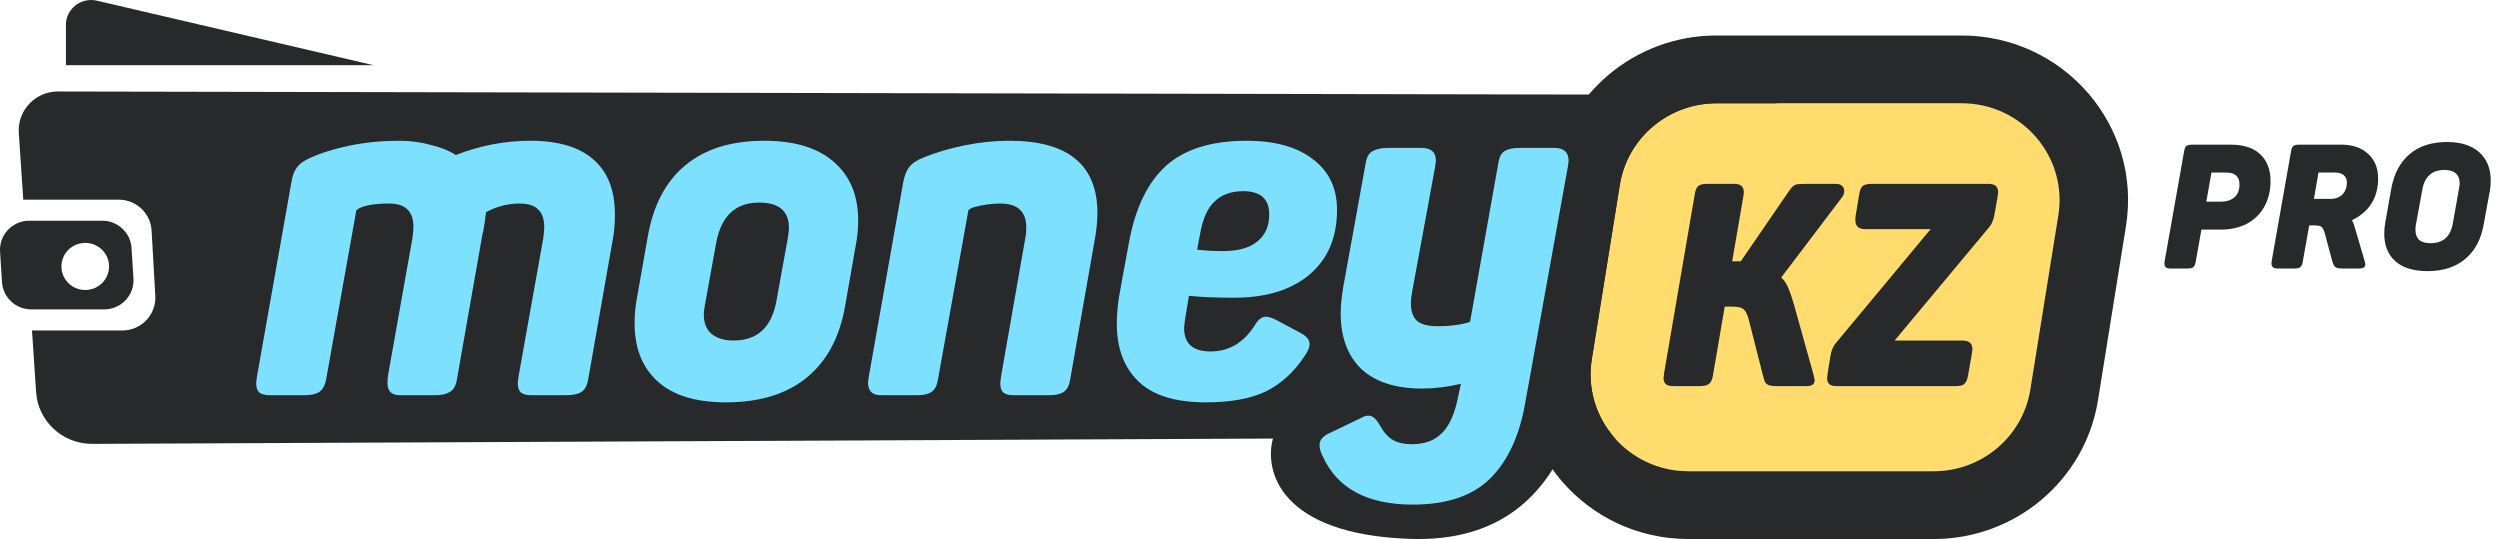
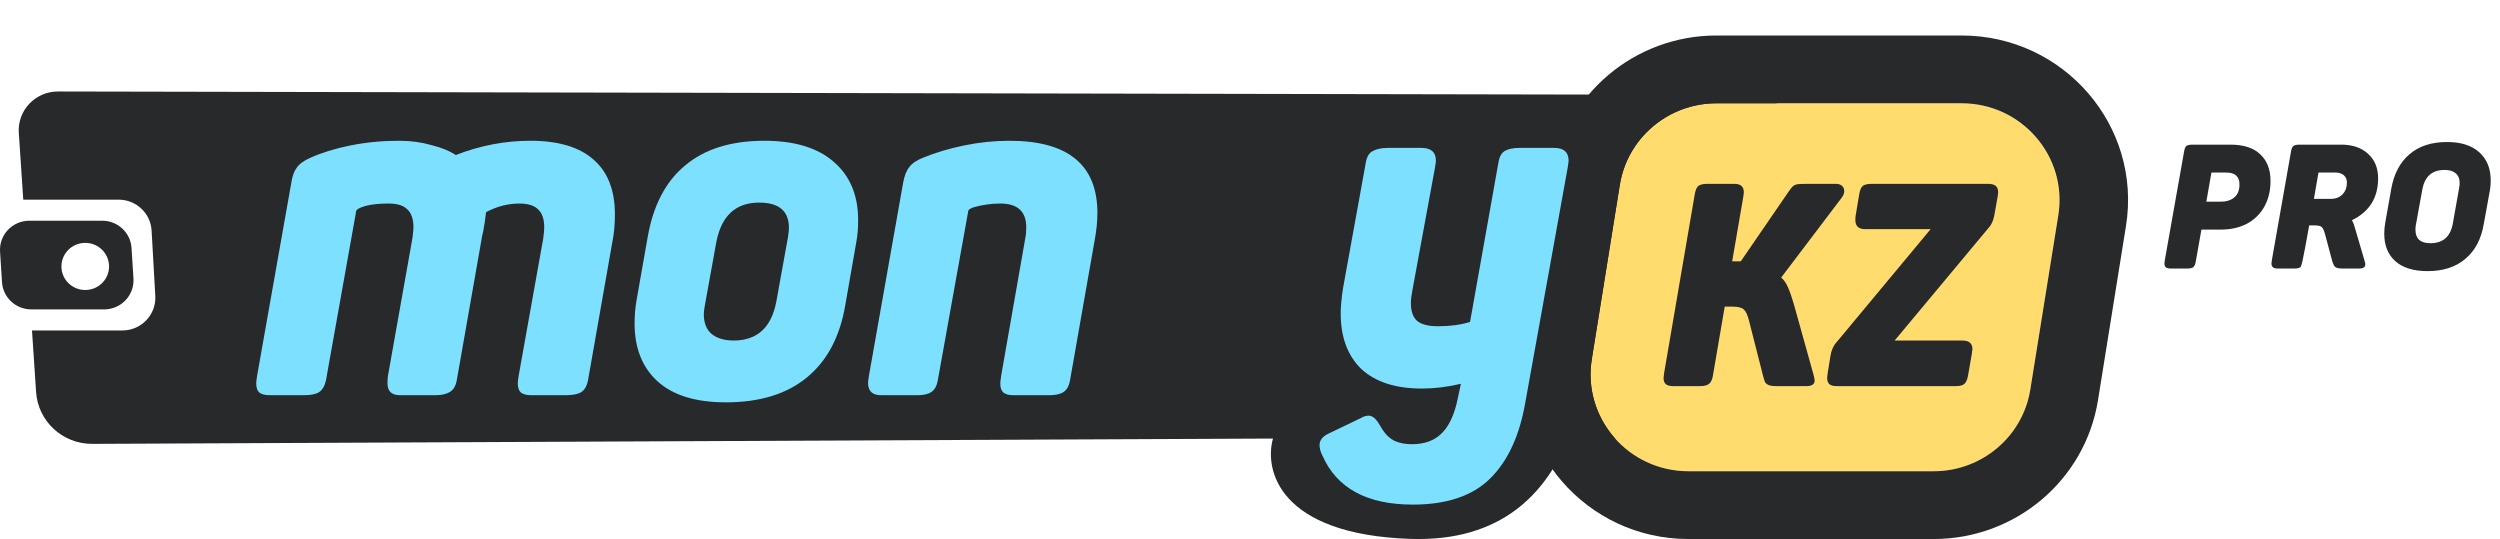
<svg xmlns="http://www.w3.org/2000/svg" width="269" height="58" viewBox="0 0 269 58" fill="none">
  <path fill-rule="evenodd" clip-rule="evenodd" d="M3.16 23.748C1.337 23.748 -0.107 25.269 0.006 27.069L0.214 30.36C0.318 32.008 1.699 33.291 3.368 33.291H11.206C13.028 33.291 14.473 31.77 14.36 29.97L14.152 26.679C14.047 25.031 12.666 23.748 10.998 23.748H3.16ZM9.173 31.203C10.588 31.203 11.735 30.069 11.735 28.669C11.735 27.269 10.588 26.134 9.173 26.134C7.757 26.134 6.61 27.269 6.61 28.669C6.61 30.069 7.757 31.203 9.173 31.203Z" fill="#27292B" />
  <path fill-rule="evenodd" clip-rule="evenodd" d="M3.442 35.559L3.884 42.19C4.094 45.334 6.741 47.775 9.927 47.761L136.971 47.189C136.017 50.589 137.635 57.507 151.744 57.985C161.65 58.32 166.353 52.992 168.76 47.189H182.744C186.56 47.189 189.821 44.472 190.469 40.752L193.89 17.187C194.525 13.542 191.687 10.21 187.948 10.21L6.255 9.844C3.807 9.832 1.862 11.877 2.023 14.294L2.503 21.483H12.76C14.648 21.483 16.207 22.941 16.312 24.805L16.71 31.843C16.824 33.861 15.201 35.559 13.158 35.559H3.442Z" fill="#27292B" />
  <path d="M174.291 19.897C175.104 14.838 179.514 11.113 184.693 11.113H211.072C217.548 11.113 222.491 16.84 221.474 23.168L218.461 41.922C217.648 46.981 213.237 50.706 208.058 50.706H181.68C175.203 50.706 170.261 44.978 171.277 38.651L174.291 19.897Z" fill="#FFDC6D" />
  <path fill-rule="evenodd" clip-rule="evenodd" d="M184.693 3.82H211.071C222.082 3.82 230.484 13.557 228.756 24.313L225.743 43.067C224.361 51.668 216.863 57.999 208.058 57.999H181.68C170.67 57.999 162.267 48.263 163.996 37.507L167.009 18.753C168.391 10.152 175.889 3.82 184.693 3.82ZM184.693 11.114C179.514 11.114 175.103 14.838 174.291 19.897L171.277 38.652C170.261 44.979 175.203 50.706 181.68 50.706H208.058C213.237 50.706 217.648 46.982 218.461 41.922L221.474 23.168C222.491 16.841 217.548 11.114 211.071 11.114H184.693Z" fill="#27292B" />
  <path d="M180.012 41.545C179.655 41.545 179.397 41.473 179.238 41.33C179.079 41.187 179 40.973 179 40.687C179 40.605 179.02 40.421 179.06 40.135L182.364 20.856C182.444 20.427 182.573 20.141 182.751 19.998C182.95 19.855 183.267 19.783 183.704 19.783H186.622C187.296 19.783 187.634 20.079 187.634 20.672C187.634 20.774 187.614 20.948 187.574 21.193L186.383 28.12H187.068H187.306L192.397 20.703C192.616 20.376 192.794 20.151 192.933 20.028C193.092 19.906 193.271 19.834 193.469 19.814C193.668 19.793 194.035 19.783 194.571 19.783H197.548C197.826 19.783 198.044 19.855 198.203 19.998C198.362 20.141 198.441 20.325 198.441 20.549C198.441 20.774 198.362 20.999 198.203 21.224L191.653 29.867C191.951 30.112 192.199 30.47 192.397 30.94C192.596 31.389 192.804 31.992 193.023 32.748L195.136 40.319C195.216 40.646 195.256 40.85 195.256 40.932C195.256 41.34 194.968 41.545 194.392 41.545H191.117C190.74 41.545 190.462 41.504 190.284 41.422C190.105 41.34 189.976 41.228 189.897 41.085C189.837 40.922 189.758 40.646 189.658 40.258L188.2 34.526C188.041 33.892 187.852 33.484 187.634 33.3C187.416 33.096 187.019 32.993 186.443 32.993H185.58L184.299 40.472C184.22 40.901 184.071 41.187 183.853 41.33C183.654 41.473 183.347 41.545 182.93 41.545H180.012Z" fill="#27292B" />
  <path d="M197.643 41.545C197.286 41.545 197.028 41.483 196.869 41.361C196.69 41.218 196.601 40.983 196.601 40.656C196.601 40.595 196.621 40.421 196.66 40.135L196.958 38.296C197.038 37.806 197.196 37.387 197.434 37.039L207.736 24.657H200.68C199.985 24.657 199.638 24.33 199.638 23.676C199.638 23.492 199.648 23.339 199.667 23.216L200.054 20.887C200.134 20.437 200.263 20.141 200.441 19.998C200.64 19.855 200.958 19.783 201.394 19.783H213.958C214.653 19.783 215 20.079 215 20.672C215 20.774 214.98 20.948 214.94 21.193L214.613 23.032C214.534 23.543 214.375 23.972 214.137 24.319L203.865 36.641H211.159C211.874 36.641 212.231 36.947 212.231 37.56C212.231 37.642 212.211 37.806 212.172 38.051L211.755 40.441C211.675 40.87 211.537 41.167 211.338 41.33C211.159 41.473 210.872 41.545 210.475 41.545H197.643Z" fill="#27292B" />
-   <path d="M40.195 7.018H7.092V2.685C7.092 0.954 8.725 -0.325 10.428 0.073L40.195 7.018Z" fill="#27292B" />
  <path d="M29.019 42.525C28.502 42.525 28.122 42.422 27.881 42.218C27.674 42.013 27.57 41.689 27.57 41.245C27.57 41.075 27.605 40.785 27.674 40.376L31.347 19.65C31.45 18.968 31.64 18.439 31.916 18.063C32.192 17.654 32.675 17.296 33.365 16.989C34.572 16.443 36.003 15.999 37.659 15.658C39.349 15.317 41.108 15.146 42.936 15.146C44.177 15.146 45.333 15.3 46.402 15.607C47.505 15.88 48.385 16.238 49.04 16.682C51.662 15.658 54.335 15.146 57.059 15.146C60.094 15.146 62.371 15.829 63.888 17.194C65.406 18.524 66.165 20.486 66.165 23.078C66.165 24.136 66.078 25.091 65.906 25.944L63.267 40.938C63.13 41.587 62.871 42.013 62.491 42.218C62.147 42.422 61.595 42.525 60.836 42.525H57.163C56.645 42.525 56.266 42.422 56.025 42.218C55.818 42.013 55.714 41.689 55.714 41.245C55.714 41.075 55.749 40.785 55.818 40.376L58.456 25.637C58.525 25.091 58.56 24.699 58.56 24.46C58.56 23.573 58.335 22.925 57.887 22.516C57.473 22.106 56.801 21.901 55.869 21.901C54.662 21.901 53.472 22.209 52.3 22.823C52.231 23.471 52.127 24.17 51.989 24.921C51.92 25.125 51.851 25.467 51.782 25.944L49.144 40.938C49.04 41.518 48.799 41.928 48.419 42.167C48.04 42.405 47.523 42.525 46.867 42.525H43.039C42.142 42.525 41.694 42.098 41.694 41.245C41.694 40.904 41.711 40.631 41.746 40.427L44.384 25.586C44.453 25.04 44.488 24.665 44.488 24.46C44.488 23.573 44.264 22.925 43.815 22.516C43.401 22.106 42.746 21.901 41.849 21.901C40.401 21.901 39.331 22.072 38.642 22.413C38.504 22.482 38.4 22.567 38.331 22.669C38.297 22.771 38.279 22.874 38.279 22.976L35.072 40.938C34.934 41.553 34.675 41.979 34.296 42.218C33.951 42.422 33.416 42.525 32.692 42.525H29.019Z" fill="#7EE0FF" />
  <path d="M78.11 43.292C74.868 43.292 72.419 42.542 70.764 41.041C69.108 39.54 68.281 37.459 68.281 34.797C68.281 33.945 68.35 33.126 68.487 32.341L69.677 25.586C70.264 22.14 71.609 19.547 73.713 17.808C75.817 16.034 78.662 15.146 82.249 15.146C85.525 15.146 88.026 15.914 89.751 17.449C91.475 18.951 92.337 21.032 92.337 23.693C92.337 24.58 92.268 25.381 92.13 26.098L90.94 32.904C90.354 36.282 88.975 38.857 86.802 40.631C84.629 42.405 81.732 43.292 78.11 43.292ZM75.834 32.904C75.765 33.313 75.73 33.62 75.73 33.825C75.73 34.746 76.006 35.446 76.558 35.923C77.144 36.401 77.938 36.64 78.938 36.64C81.49 36.64 83.025 35.224 83.542 32.392L84.784 25.535C84.853 25.057 84.888 24.716 84.888 24.511C84.888 22.703 83.818 21.799 81.68 21.799C79.162 21.799 77.627 23.215 77.076 26.047L75.834 32.904Z" fill="#7EE0FF" />
  <path d="M94.8 42.525C93.869 42.525 93.403 42.081 93.403 41.194C93.403 41.058 93.438 40.785 93.507 40.376L97.18 19.65C97.318 18.899 97.542 18.336 97.852 17.961C98.163 17.552 98.68 17.21 99.404 16.938C100.646 16.426 102.077 15.999 103.698 15.658C105.354 15.317 106.992 15.146 108.613 15.146C114.925 15.146 118.081 17.739 118.081 22.925C118.081 23.846 117.977 24.853 117.77 25.944L115.132 40.938C115.028 41.518 114.804 41.928 114.459 42.167C114.114 42.405 113.597 42.525 112.907 42.525H109.027C108.544 42.525 108.182 42.422 107.941 42.218C107.734 42.013 107.63 41.689 107.63 41.245C107.63 41.143 107.665 40.853 107.734 40.376L110.32 25.637C110.389 25.33 110.424 24.938 110.424 24.46C110.424 22.754 109.493 21.901 107.63 21.901C106.665 21.901 105.699 22.038 104.733 22.311C104.561 22.379 104.423 22.447 104.319 22.516C104.216 22.584 104.164 22.686 104.164 22.823L100.905 40.938C100.801 41.518 100.577 41.928 100.232 42.167C99.887 42.405 99.387 42.525 98.732 42.525H94.8Z" fill="#7EE0FF" />
-   <path d="M129.74 43.292C126.464 43.292 124.049 42.542 122.497 41.041C120.945 39.54 120.169 37.476 120.169 34.849C120.169 34.03 120.238 33.126 120.376 32.136C120.549 31.113 120.928 29.032 121.514 25.893C122.204 22.277 123.532 19.582 125.498 17.808C127.498 16.034 130.378 15.146 134.138 15.146C137.207 15.146 139.587 15.812 141.277 17.142C143.001 18.439 143.864 20.247 143.864 22.567C143.864 25.569 142.864 27.906 140.863 29.578C138.897 31.215 136.207 32.034 132.792 32.034C130.827 32.034 129.205 31.966 127.929 31.829L127.515 34.337C127.446 34.815 127.412 35.139 127.412 35.309C127.412 36.981 128.36 37.817 130.257 37.817C132.327 37.817 133.965 36.793 135.172 34.746C135.483 34.303 135.828 34.081 136.207 34.081C136.483 34.081 136.828 34.183 137.242 34.388L139.932 35.821C140.587 36.162 140.915 36.572 140.915 37.049C140.915 37.356 140.742 37.766 140.397 38.277C139.259 40.017 137.862 41.297 136.207 42.115C134.586 42.9 132.43 43.292 129.74 43.292ZM128.809 26.865C129.706 26.968 130.62 27.019 131.551 27.019C133.206 27.019 134.448 26.678 135.276 25.995C136.138 25.313 136.569 24.341 136.569 23.078C136.569 21.407 135.638 20.571 133.775 20.571C132.465 20.571 131.43 20.946 130.671 21.697C129.913 22.413 129.395 23.59 129.119 25.228L128.809 26.865Z" fill="#7EE0FF" />
  <path d="M152.02 54.295C147.088 54.295 143.846 52.538 142.294 49.024C142.087 48.615 141.983 48.239 141.983 47.898C141.983 47.386 142.294 46.977 142.915 46.67L146.433 44.981C146.709 44.811 146.985 44.725 147.26 44.725C147.605 44.725 147.933 44.947 148.243 45.391C148.312 45.493 148.502 45.8 148.813 46.312C149.157 46.824 149.571 47.199 150.054 47.438C150.572 47.676 151.192 47.796 151.917 47.796C153.227 47.796 154.262 47.438 155.021 46.721C155.779 46.039 156.349 44.947 156.728 43.446L157.194 41.297C155.745 41.638 154.348 41.808 153.003 41.808C150.175 41.808 148.002 41.109 146.484 39.71C145.001 38.277 144.26 36.282 144.26 33.723C144.26 32.972 144.346 32.051 144.519 30.959L146.95 17.552C147.054 16.904 147.295 16.477 147.674 16.272C148.088 16.034 148.64 15.914 149.33 15.914H152.951C153.986 15.914 154.503 16.375 154.503 17.296C154.503 17.398 154.469 17.654 154.4 18.063L151.968 31.266C151.865 31.778 151.813 32.239 151.813 32.648C151.813 33.501 152.037 34.132 152.486 34.542C152.969 34.917 153.71 35.105 154.71 35.105C156.021 35.105 157.176 34.951 158.177 34.644L161.229 17.5C161.332 16.852 161.574 16.426 161.953 16.221C162.333 16.017 162.85 15.914 163.505 15.914H167.23C168.265 15.914 168.782 16.375 168.782 17.296C168.782 17.398 168.748 17.654 168.679 18.063L164.126 43.292C163.505 46.875 162.246 49.604 160.349 51.48C158.452 53.357 155.676 54.295 152.02 54.295Z" fill="#7EE0FF" />
  <path d="M233.551 28.892C233.312 28.892 233.142 28.848 233.042 28.76C232.941 28.673 232.891 28.535 232.891 28.347C232.891 28.285 232.903 28.178 232.928 28.028L235.023 16.22C235.074 15.957 235.155 15.782 235.269 15.694C235.395 15.607 235.615 15.563 235.929 15.563H239.987C241.421 15.563 242.497 15.913 243.214 16.614C243.944 17.302 244.309 18.254 244.309 19.468C244.309 20.506 244.089 21.426 243.649 22.227C243.208 23.016 242.585 23.629 241.78 24.067C240.975 24.492 240.031 24.705 238.949 24.705H236.873L236.25 28.216C236.2 28.479 236.112 28.66 235.986 28.76C235.86 28.848 235.659 28.892 235.382 28.892H233.551ZM238.949 21.702C239.566 21.702 240.056 21.545 240.421 21.232C240.786 20.919 240.968 20.456 240.968 19.843C240.968 19.43 240.855 19.117 240.629 18.904C240.402 18.679 240.037 18.567 239.534 18.567H237.949L237.401 21.702H238.949Z" fill="#27292B" />
-   <path d="M245.033 28.892C244.618 28.892 244.41 28.71 244.41 28.347C244.41 28.272 244.423 28.16 244.448 28.009L246.524 16.239C246.574 15.963 246.662 15.782 246.788 15.694C246.927 15.607 247.134 15.563 247.411 15.563H251.922C253.117 15.563 254.073 15.888 254.791 16.539C255.52 17.19 255.885 18.072 255.885 19.186C255.885 21.276 254.948 22.778 253.073 23.692C253.199 23.917 253.306 24.198 253.394 24.536L254.451 28.141C254.489 28.253 254.507 28.354 254.507 28.441C254.507 28.741 254.294 28.892 253.866 28.892H252.016C251.639 28.892 251.381 28.829 251.242 28.704C251.116 28.566 251.01 28.328 250.921 27.991L250.185 25.231C250.072 24.818 249.953 24.555 249.827 24.442C249.701 24.317 249.462 24.255 249.11 24.255H248.468L247.77 28.197C247.719 28.472 247.631 28.66 247.505 28.76C247.38 28.848 247.172 28.892 246.883 28.892H245.033ZM250.77 21.401C251.312 21.401 251.739 21.239 252.054 20.913C252.368 20.588 252.526 20.162 252.526 19.637C252.526 19.311 252.419 19.055 252.205 18.867C251.991 18.667 251.683 18.567 251.28 18.567H249.468L248.977 21.401H250.77Z" fill="#27292B" />
+   <path d="M245.033 28.892C244.618 28.892 244.41 28.71 244.41 28.347C244.41 28.272 244.423 28.16 244.448 28.009L246.524 16.239C246.574 15.963 246.662 15.782 246.788 15.694C246.927 15.607 247.134 15.563 247.411 15.563H251.922C253.117 15.563 254.073 15.888 254.791 16.539C255.52 17.19 255.885 18.072 255.885 19.186C255.885 21.276 254.948 22.778 253.073 23.692C253.199 23.917 253.306 24.198 253.394 24.536L254.451 28.141C254.489 28.253 254.507 28.354 254.507 28.441C254.507 28.741 254.294 28.892 253.866 28.892H252.016C251.639 28.892 251.381 28.829 251.242 28.704C251.116 28.566 251.01 28.328 250.921 27.991L250.185 25.231C250.072 24.818 249.953 24.555 249.827 24.442C249.701 24.317 249.462 24.255 249.11 24.255H248.468C247.719 28.472 247.631 28.66 247.505 28.76C247.38 28.848 247.172 28.892 246.883 28.892H245.033ZM250.77 21.401C251.312 21.401 251.739 21.239 252.054 20.913C252.368 20.588 252.526 20.162 252.526 19.637C252.526 19.311 252.419 19.055 252.205 18.867C251.991 18.667 251.683 18.567 251.28 18.567H249.468L248.977 21.401H250.77Z" fill="#27292B" />
  <path d="M261.207 29.173C259.697 29.173 258.539 28.817 257.734 28.103C256.941 27.39 256.545 26.401 256.545 25.137C256.545 24.749 256.583 24.349 256.658 23.936L257.3 20.312C257.589 18.698 258.244 17.459 259.263 16.595C260.282 15.719 261.628 15.281 263.302 15.281C264.799 15.281 265.956 15.65 266.774 16.389C267.592 17.127 268.001 18.135 268.001 19.411C268.001 19.824 267.97 20.194 267.907 20.519L267.246 24.142C266.969 25.744 266.309 26.983 265.264 27.859C264.233 28.735 262.88 29.173 261.207 29.173ZM259.942 24.236C259.917 24.349 259.904 24.511 259.904 24.724C259.904 25.2 260.036 25.563 260.301 25.813C260.578 26.051 260.98 26.17 261.509 26.17C262.868 26.17 263.673 25.462 263.924 24.048L264.604 20.219C264.642 20.031 264.66 19.862 264.66 19.712C264.66 19.236 264.516 18.879 264.226 18.642C263.95 18.404 263.553 18.285 263.037 18.285C261.691 18.285 260.892 18.992 260.64 20.406L259.942 24.236Z" fill="#27292B" />
</svg>